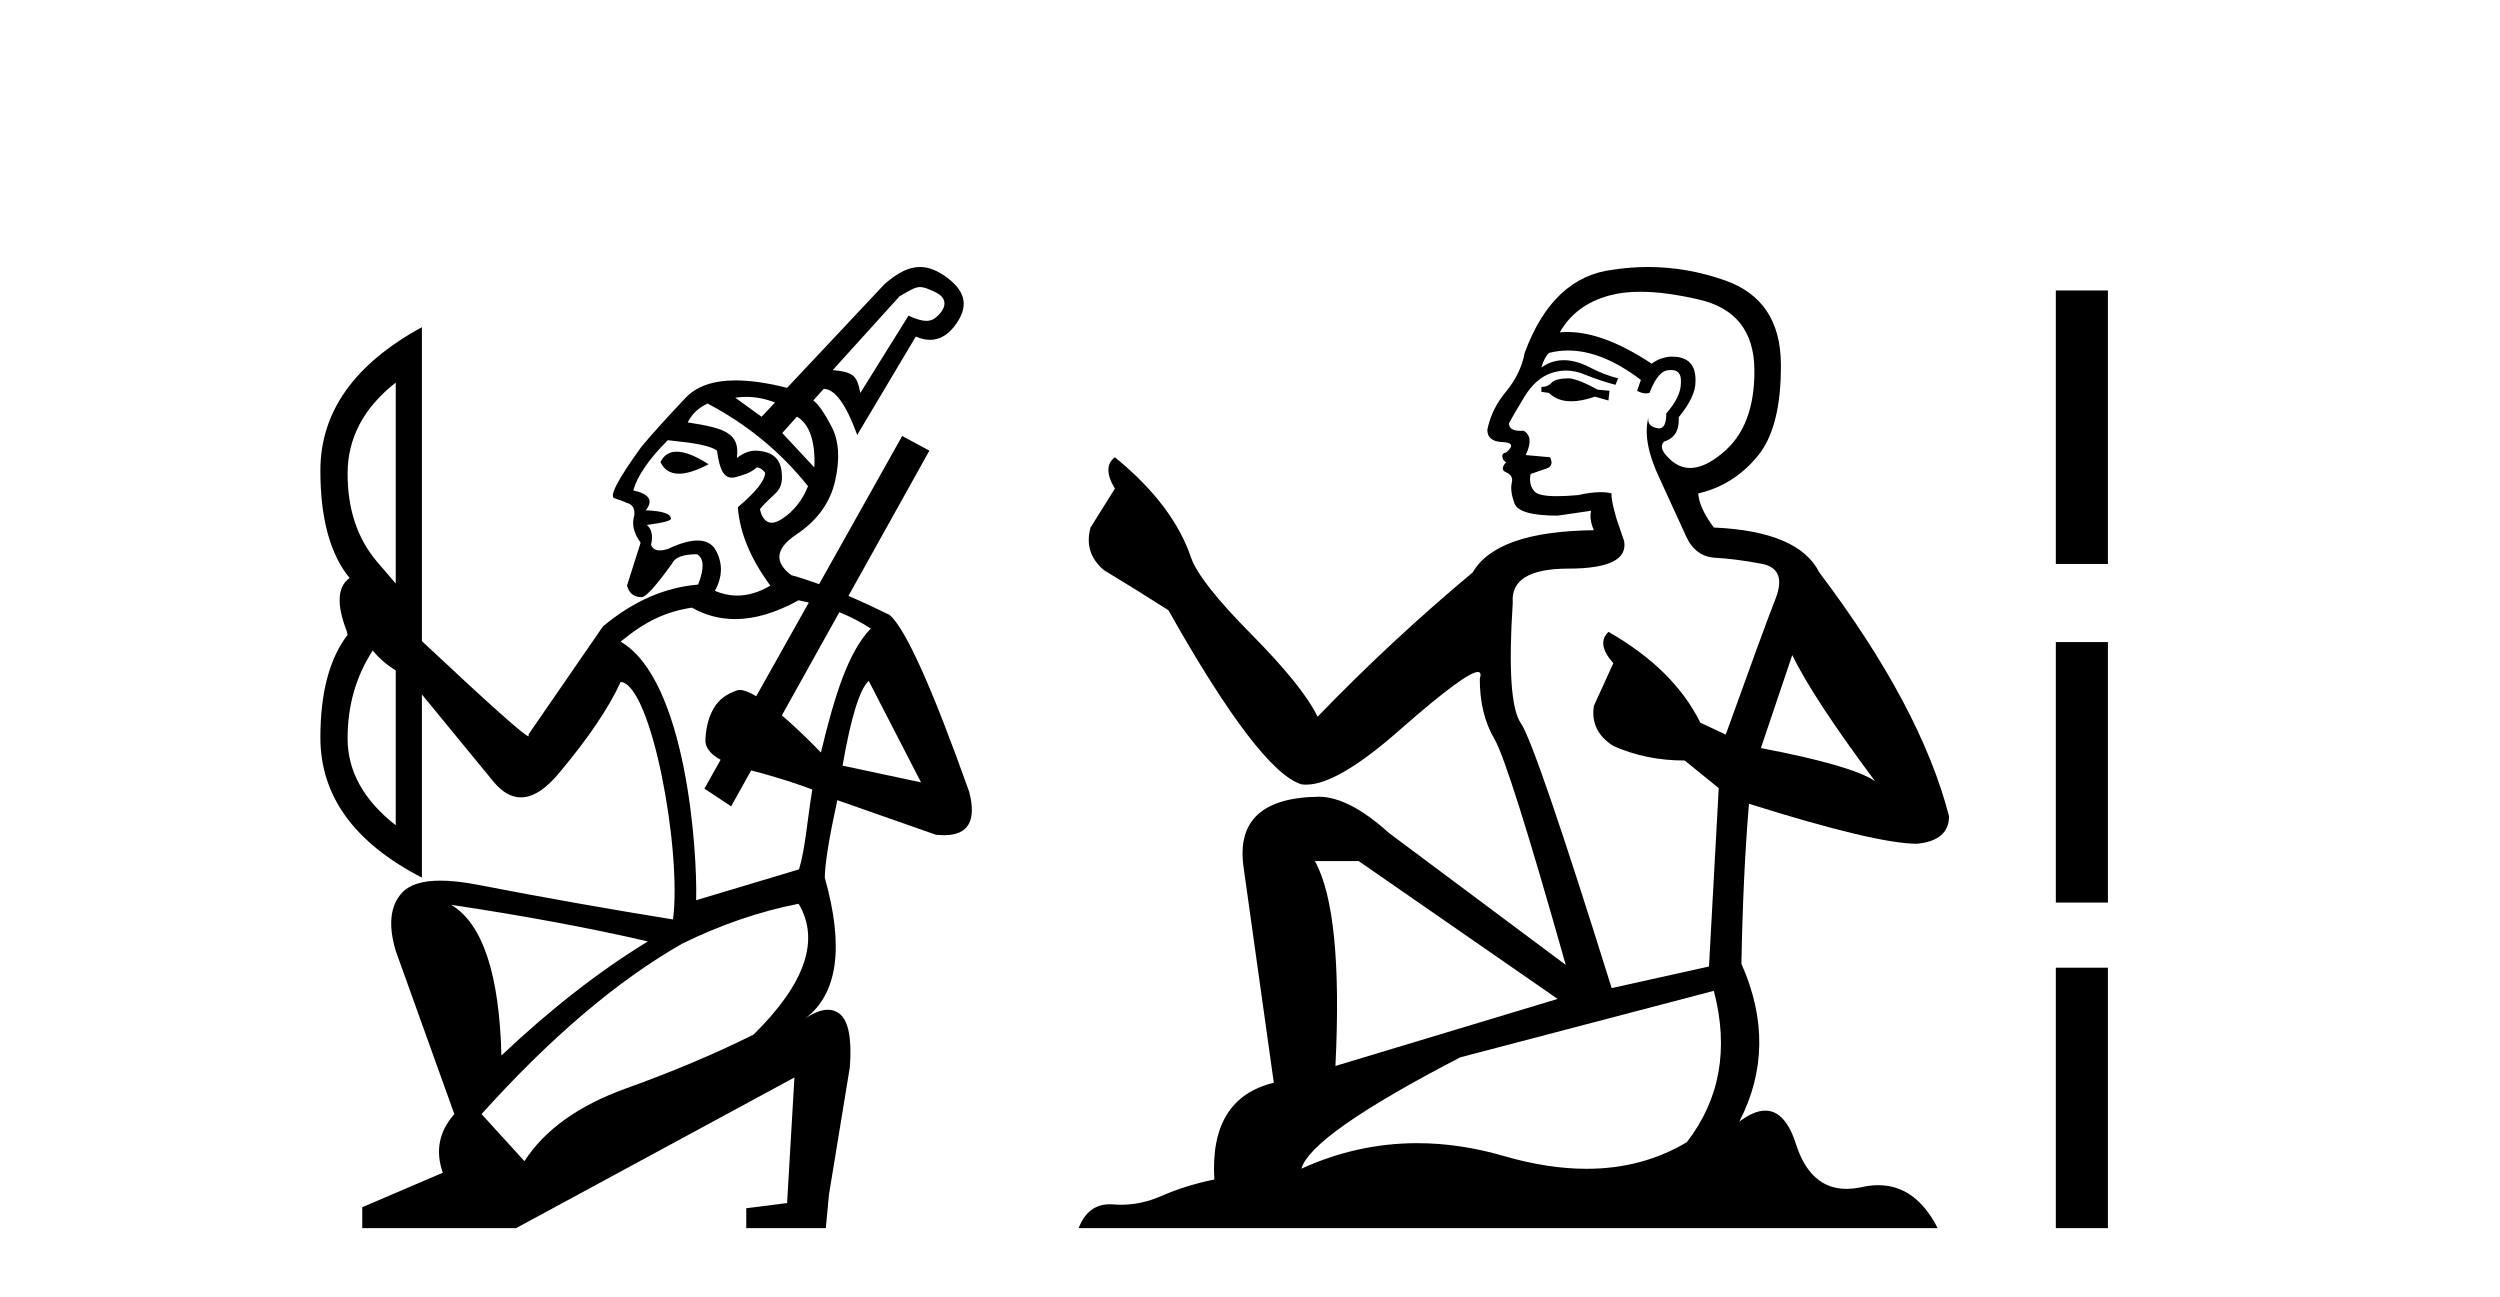
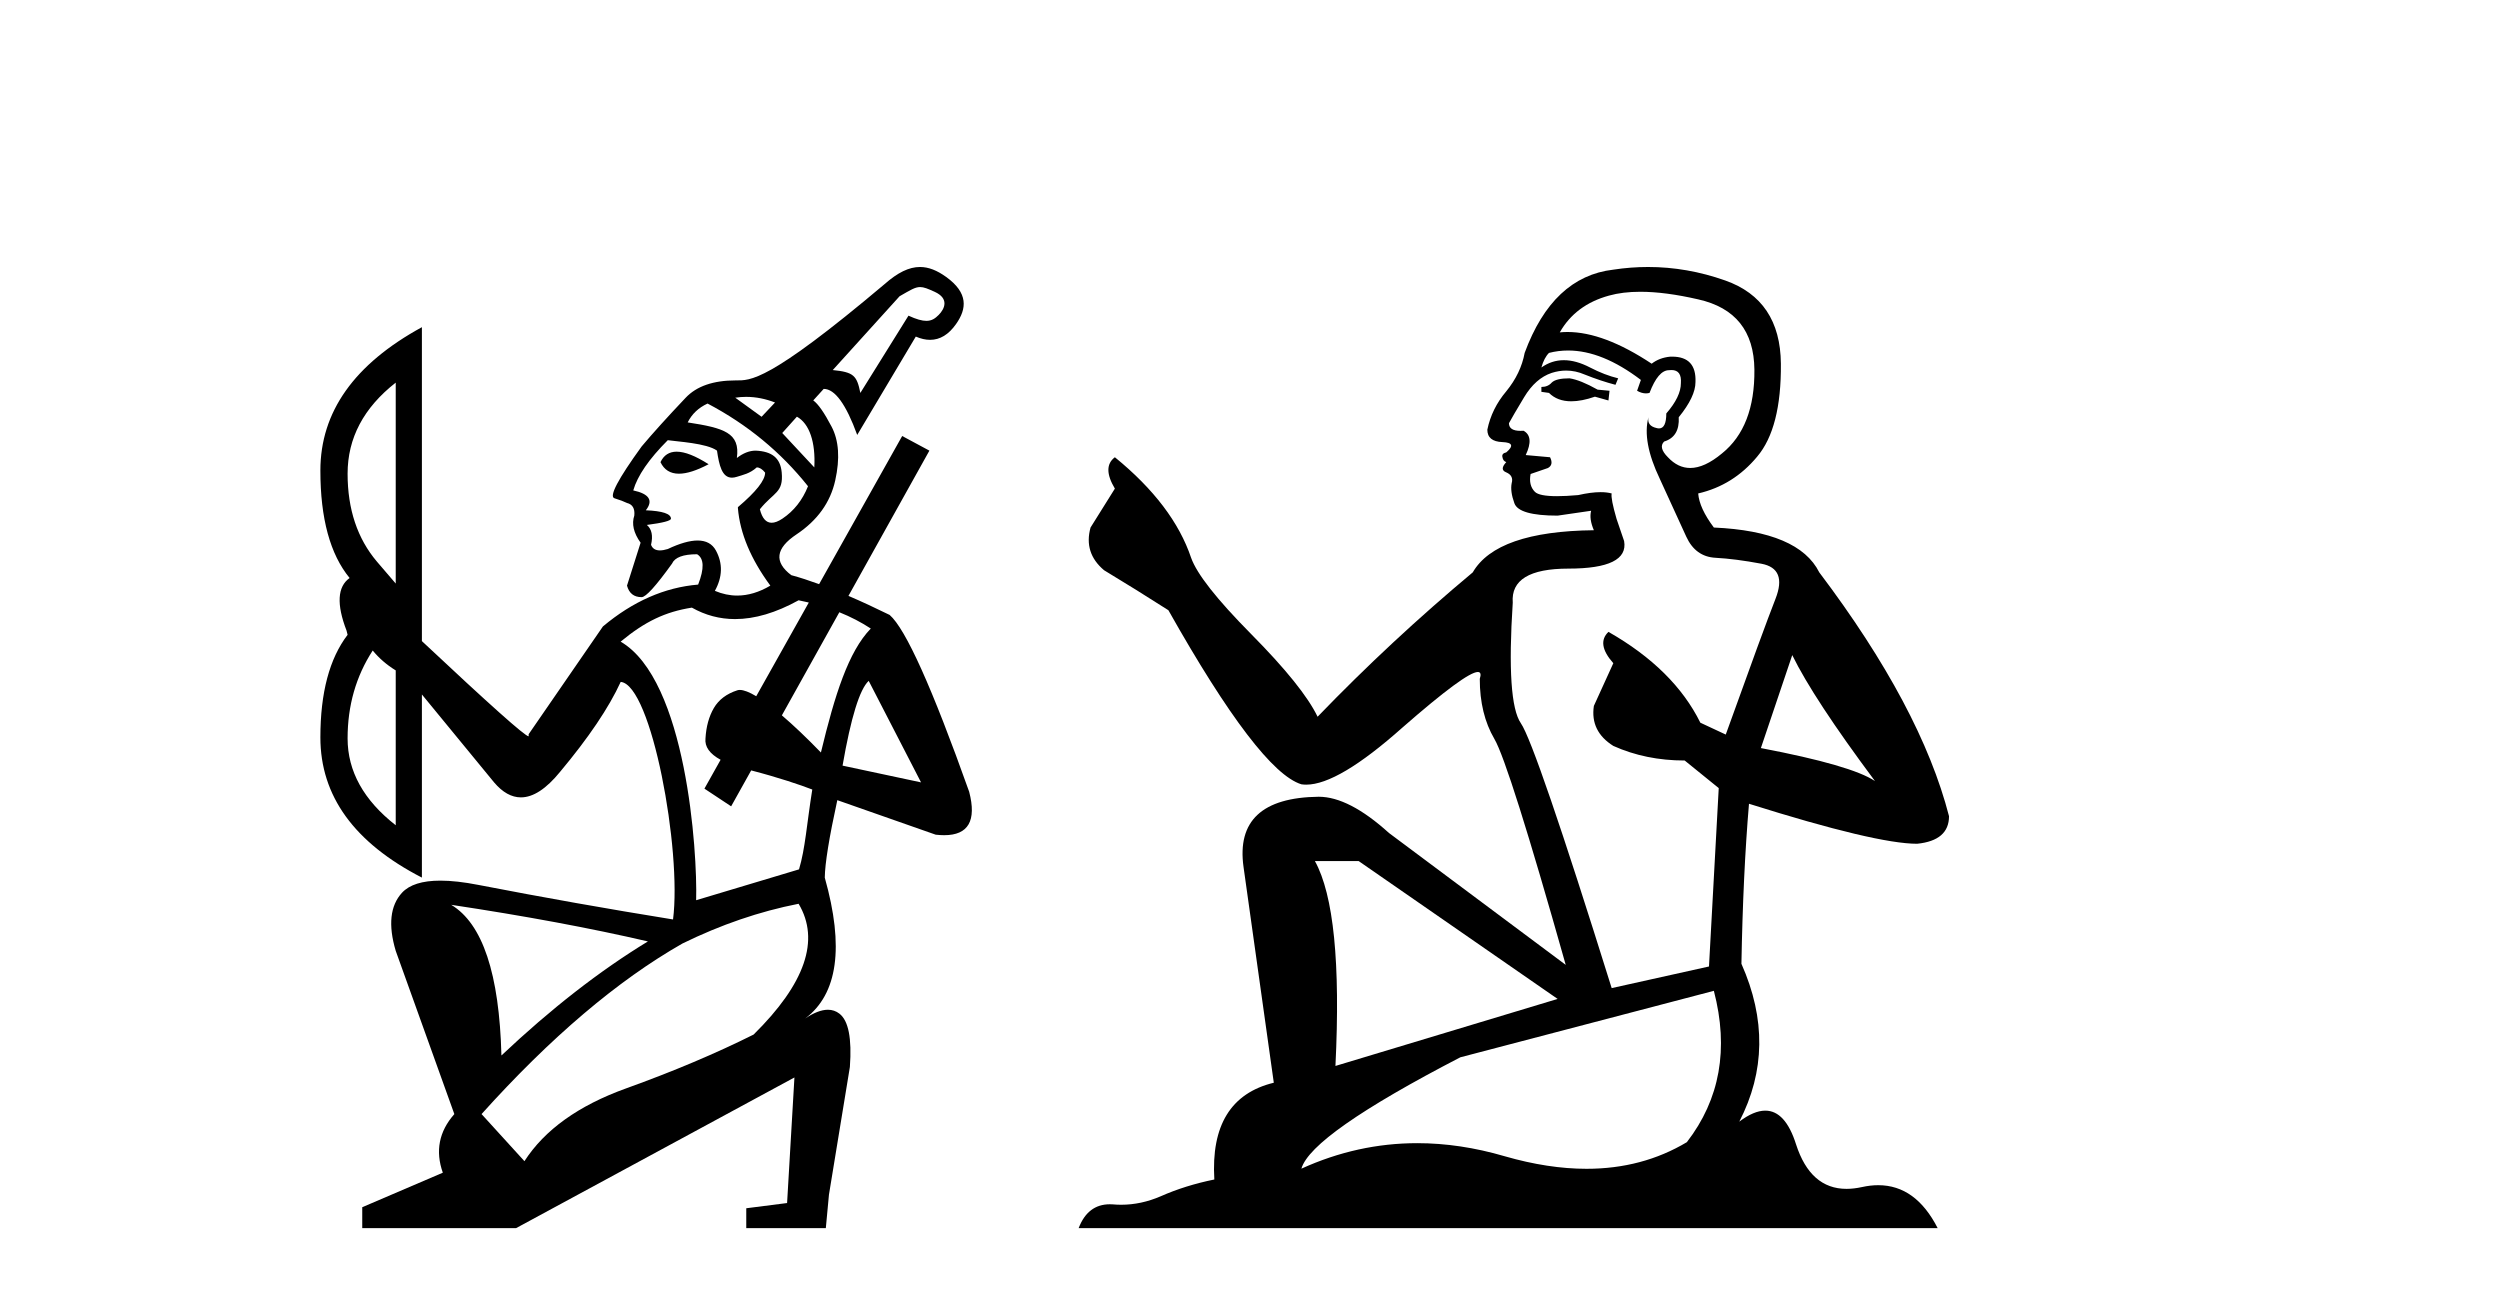
<svg xmlns="http://www.w3.org/2000/svg" width="79.0" height="41.0">
-   <path d="M 29.075 9.071 C 29.194 9.071 29.32 9.123 29.537 9.222 C 29.994 9.431 29.86 9.753 29.662 9.952 C 29.551 10.063 29.445 10.139 29.273 10.139 C 29.138 10.139 28.961 10.092 28.708 9.975 L 27.187 12.417 C 27.077 11.865 26.976 11.76 26.315 11.694 L 28.426 9.362 C 28.768 9.166 28.915 9.071 29.075 9.071 ZM 23.579 12.541 C 23.895 12.541 24.199 12.606 24.491 12.719 L 24.066 13.17 L 23.234 12.567 C 23.351 12.549 23.465 12.541 23.579 12.541 ZM 25.182 13.167 C 25.579 13.387 25.776 13.976 25.732 14.77 L 24.719 13.683 L 25.182 13.167 ZM 21.382 14.273 C 21.147 14.273 20.976 14.383 20.871 14.604 C 20.987 14.847 21.181 14.969 21.455 14.969 C 21.703 14.969 22.015 14.869 22.392 14.67 C 21.977 14.405 21.641 14.273 21.382 14.273 ZM 22.359 12.752 C 23.616 13.414 24.674 14.285 25.533 15.365 C 25.357 15.806 25.087 16.147 24.723 16.39 C 24.594 16.476 24.481 16.519 24.384 16.519 C 24.207 16.519 24.083 16.377 24.012 16.092 C 24.452 15.546 24.763 15.579 24.702 14.927 C 24.659 14.466 24.387 14.263 23.88 14.24 C 23.682 14.24 23.483 14.318 23.285 14.472 C 23.395 13.675 22.877 13.524 21.731 13.348 C 21.863 13.083 22.072 12.885 22.359 12.752 ZM 12.505 12.091 L 12.505 18.44 L 11.91 17.746 C 11.293 17.018 10.984 16.092 10.984 14.968 C 10.984 13.844 11.491 12.885 12.505 12.091 ZM 21.102 13.91 C 21.389 13.954 22.335 14.003 22.657 14.24 C 22.724 14.702 22.815 15.094 23.129 15.094 C 23.176 15.094 23.227 15.086 23.285 15.067 C 23.474 15.006 23.693 14.968 23.913 14.77 C 24.001 14.77 24.09 14.825 24.178 14.935 C 24.178 15.177 23.891 15.541 23.318 16.026 L 23.318 16.059 C 23.384 16.853 23.726 17.668 24.343 18.506 C 23.99 18.715 23.641 18.82 23.296 18.82 C 23.059 18.82 22.824 18.77 22.59 18.671 C 22.833 18.231 22.844 17.806 22.624 17.398 C 22.509 17.186 22.316 17.08 22.045 17.08 C 21.797 17.08 21.482 17.169 21.102 17.349 C 21.007 17.378 20.924 17.393 20.853 17.393 C 20.711 17.393 20.617 17.334 20.573 17.216 C 20.64 16.93 20.595 16.72 20.441 16.588 C 20.948 16.522 21.202 16.456 21.202 16.39 C 21.202 16.236 20.937 16.147 20.408 16.125 C 20.651 15.817 20.518 15.607 20.011 15.497 C 20.144 15.034 20.507 14.505 21.102 13.91 ZM 26.523 19.347 C 26.882 19.491 27.213 19.663 27.517 19.862 C 26.812 20.589 26.381 21.949 25.941 23.779 C 25.484 23.307 25.069 22.914 24.707 22.605 L 24.707 22.605 L 26.523 19.347 ZM 27.451 21.515 L 29.105 24.723 L 26.625 24.194 C 26.889 22.673 27.165 21.78 27.451 21.515 ZM 11.778 20.556 C 11.976 20.799 12.218 21.008 12.505 21.185 L 12.505 26.078 C 11.491 25.285 10.984 24.37 10.984 23.334 C 10.984 22.298 11.248 21.372 11.778 20.556 ZM 25.236 18.969 C 25.345 18.991 25.452 19.015 25.558 19.04 L 25.558 19.04 L 23.897 22.001 L 23.897 22.001 C 23.678 21.87 23.503 21.802 23.379 21.802 C 23.351 21.802 23.325 21.805 23.301 21.813 C 22.96 21.923 22.712 22.11 22.557 22.375 C 22.403 22.64 22.315 22.959 22.293 23.334 C 22.265 23.596 22.425 23.821 22.771 24.009 L 22.771 24.009 L 22.26 24.921 L 23.104 25.48 L 23.737 24.345 L 23.737 24.345 C 24.59 24.566 25.292 24.803 25.668 24.949 C 25.492 26.051 25.447 26.811 25.249 27.472 L 21.998 28.447 C 22.042 26.91 21.69 21.482 19.612 20.276 C 20.384 19.637 21.025 19.333 21.863 19.201 C 22.288 19.442 22.744 19.563 23.228 19.563 C 23.849 19.563 24.518 19.365 25.236 18.969 ZM 14.258 28.592 C 16.594 28.944 18.667 29.33 20.474 29.749 C 18.953 30.675 17.41 31.876 15.845 33.353 C 15.779 30.774 15.25 29.187 14.258 28.592 ZM 25.236 28.559 C 25.919 29.705 25.445 31.083 23.814 32.692 C 22.624 33.287 21.279 33.855 19.78 34.395 C 18.281 34.935 17.212 35.701 16.572 36.693 L 15.217 35.205 C 17.399 32.78 19.515 30.983 21.565 29.815 C 22.778 29.22 24.001 28.801 25.236 28.559 ZM 29.072 8.437 C 28.724 8.437 28.367 8.612 27.947 8.983 L 24.872 12.256 C 24.253 12.099 23.711 12.021 23.247 12.021 C 22.539 12.021 22.011 12.204 21.665 12.571 C 21.091 13.177 20.628 13.689 20.276 14.108 C 19.526 15.144 19.24 15.69 19.416 15.745 C 19.592 15.8 19.725 15.85 19.813 15.894 C 19.989 15.938 20.066 16.07 20.044 16.291 C 19.956 16.555 20.022 16.842 20.243 17.15 L 19.813 18.506 C 19.879 18.749 20.033 18.87 20.276 18.87 C 20.408 18.87 20.728 18.517 21.235 17.812 C 21.323 17.613 21.587 17.514 22.028 17.514 C 22.249 17.646 22.26 17.966 22.061 18.473 C 21.003 18.561 20 19.002 19.052 19.796 L 16.705 23.202 L 16.705 23.268 C 16.594 23.268 15.47 22.265 13.332 20.259 L 13.332 10.339 C 11.193 11.507 10.124 13.017 10.124 14.869 C 10.124 16.383 10.432 17.515 11.048 18.265 L 11.048 18.265 C 10.662 18.539 10.63 19.093 10.951 19.928 L 10.984 20.06 C 10.411 20.81 10.124 21.89 10.124 23.301 C 10.124 25.153 11.193 26.63 13.332 27.732 L 13.332 21.945 L 15.613 24.723 C 15.881 25.039 16.164 25.197 16.461 25.197 C 16.848 25.197 17.26 24.928 17.697 24.392 C 18.6 23.312 19.24 22.364 19.614 21.548 C 20.59 21.636 21.548 26.877 21.268 29.055 C 19.218 28.724 17.167 28.36 15.117 27.963 C 14.657 27.873 14.256 27.828 13.916 27.828 C 13.343 27.828 12.938 27.956 12.703 28.211 C 12.329 28.619 12.263 29.231 12.505 30.047 L 14.357 35.205 C 13.872 35.756 13.751 36.373 13.993 37.057 L 11.447 38.148 L 11.447 38.809 L 16.308 38.809 L 25.104 34.048 L 24.872 38.016 L 23.582 38.181 L 23.582 38.809 L 26.096 38.809 L 26.195 37.751 L 26.856 33.717 C 26.922 32.813 26.812 32.251 26.525 32.031 C 26.419 31.949 26.298 31.908 26.162 31.908 C 25.957 31.908 25.717 32 25.444 32.185 L 25.444 32.185 C 25.444 32.185 25.444 32.185 25.444 32.185 L 25.444 32.185 C 25.444 32.185 25.444 32.185 25.444 32.185 L 25.444 32.185 C 26.474 31.411 26.681 29.927 26.063 27.733 L 26.063 27.733 C 26.069 27.284 26.201 26.468 26.459 25.285 L 29.568 26.376 C 29.663 26.387 29.752 26.392 29.835 26.392 C 30.601 26.392 30.864 25.935 30.626 25.02 C 29.457 21.736 28.62 19.873 28.113 19.432 C 27.649 19.204 27.215 19.003 26.811 18.83 L 26.811 18.83 L 29.369 14.24 L 28.509 13.778 L 25.884 18.459 L 25.884 18.459 C 25.567 18.343 25.274 18.248 25.004 18.175 C 24.453 17.757 24.508 17.327 25.17 16.886 C 25.831 16.445 26.239 15.877 26.393 15.183 C 26.548 14.488 26.509 13.921 26.277 13.48 C 26.046 13.039 25.853 12.763 25.699 12.653 L 26.029 12.289 C 26.382 12.289 26.735 12.774 27.088 13.744 L 28.939 10.636 C 29.098 10.705 29.248 10.739 29.39 10.739 C 29.704 10.739 29.978 10.573 30.212 10.239 C 30.554 9.754 30.601 9.258 29.898 8.751 C 29.611 8.545 29.345 8.437 29.072 8.437 Z" style="fill:#000000;stroke:none" />
+   <path d="M 29.075 9.071 C 29.194 9.071 29.32 9.123 29.537 9.222 C 29.994 9.431 29.86 9.753 29.662 9.952 C 29.551 10.063 29.445 10.139 29.273 10.139 C 29.138 10.139 28.961 10.092 28.708 9.975 L 27.187 12.417 C 27.077 11.865 26.976 11.76 26.315 11.694 L 28.426 9.362 C 28.768 9.166 28.915 9.071 29.075 9.071 ZM 23.579 12.541 C 23.895 12.541 24.199 12.606 24.491 12.719 L 24.066 13.17 L 23.234 12.567 C 23.351 12.549 23.465 12.541 23.579 12.541 ZM 25.182 13.167 C 25.579 13.387 25.776 13.976 25.732 14.77 L 24.719 13.683 L 25.182 13.167 ZM 21.382 14.273 C 21.147 14.273 20.976 14.383 20.871 14.604 C 20.987 14.847 21.181 14.969 21.455 14.969 C 21.703 14.969 22.015 14.869 22.392 14.67 C 21.977 14.405 21.641 14.273 21.382 14.273 ZM 22.359 12.752 C 23.616 13.414 24.674 14.285 25.533 15.365 C 25.357 15.806 25.087 16.147 24.723 16.39 C 24.594 16.476 24.481 16.519 24.384 16.519 C 24.207 16.519 24.083 16.377 24.012 16.092 C 24.452 15.546 24.763 15.579 24.702 14.927 C 24.659 14.466 24.387 14.263 23.88 14.24 C 23.682 14.24 23.483 14.318 23.285 14.472 C 23.395 13.675 22.877 13.524 21.731 13.348 C 21.863 13.083 22.072 12.885 22.359 12.752 ZM 12.505 12.091 L 12.505 18.44 L 11.91 17.746 C 11.293 17.018 10.984 16.092 10.984 14.968 C 10.984 13.844 11.491 12.885 12.505 12.091 ZM 21.102 13.91 C 21.389 13.954 22.335 14.003 22.657 14.24 C 22.724 14.702 22.815 15.094 23.129 15.094 C 23.176 15.094 23.227 15.086 23.285 15.067 C 23.474 15.006 23.693 14.968 23.913 14.77 C 24.001 14.77 24.09 14.825 24.178 14.935 C 24.178 15.177 23.891 15.541 23.318 16.026 L 23.318 16.059 C 23.384 16.853 23.726 17.668 24.343 18.506 C 23.99 18.715 23.641 18.82 23.296 18.82 C 23.059 18.82 22.824 18.77 22.59 18.671 C 22.833 18.231 22.844 17.806 22.624 17.398 C 22.509 17.186 22.316 17.08 22.045 17.08 C 21.797 17.08 21.482 17.169 21.102 17.349 C 21.007 17.378 20.924 17.393 20.853 17.393 C 20.711 17.393 20.617 17.334 20.573 17.216 C 20.64 16.93 20.595 16.72 20.441 16.588 C 20.948 16.522 21.202 16.456 21.202 16.39 C 21.202 16.236 20.937 16.147 20.408 16.125 C 20.651 15.817 20.518 15.607 20.011 15.497 C 20.144 15.034 20.507 14.505 21.102 13.91 ZM 26.523 19.347 C 26.882 19.491 27.213 19.663 27.517 19.862 C 26.812 20.589 26.381 21.949 25.941 23.779 C 25.484 23.307 25.069 22.914 24.707 22.605 L 24.707 22.605 L 26.523 19.347 ZM 27.451 21.515 L 29.105 24.723 L 26.625 24.194 C 26.889 22.673 27.165 21.78 27.451 21.515 ZM 11.778 20.556 C 11.976 20.799 12.218 21.008 12.505 21.185 L 12.505 26.078 C 11.491 25.285 10.984 24.37 10.984 23.334 C 10.984 22.298 11.248 21.372 11.778 20.556 ZM 25.236 18.969 C 25.345 18.991 25.452 19.015 25.558 19.04 L 25.558 19.04 L 23.897 22.001 L 23.897 22.001 C 23.678 21.87 23.503 21.802 23.379 21.802 C 23.351 21.802 23.325 21.805 23.301 21.813 C 22.96 21.923 22.712 22.11 22.557 22.375 C 22.403 22.64 22.315 22.959 22.293 23.334 C 22.265 23.596 22.425 23.821 22.771 24.009 L 22.771 24.009 L 22.26 24.921 L 23.104 25.48 L 23.737 24.345 L 23.737 24.345 C 24.59 24.566 25.292 24.803 25.668 24.949 C 25.492 26.051 25.447 26.811 25.249 27.472 L 21.998 28.447 C 22.042 26.91 21.69 21.482 19.612 20.276 C 20.384 19.637 21.025 19.333 21.863 19.201 C 22.288 19.442 22.744 19.563 23.228 19.563 C 23.849 19.563 24.518 19.365 25.236 18.969 ZM 14.258 28.592 C 16.594 28.944 18.667 29.33 20.474 29.749 C 18.953 30.675 17.41 31.876 15.845 33.353 C 15.779 30.774 15.25 29.187 14.258 28.592 ZM 25.236 28.559 C 25.919 29.705 25.445 31.083 23.814 32.692 C 22.624 33.287 21.279 33.855 19.78 34.395 C 18.281 34.935 17.212 35.701 16.572 36.693 L 15.217 35.205 C 17.399 32.78 19.515 30.983 21.565 29.815 C 22.778 29.22 24.001 28.801 25.236 28.559 ZM 29.072 8.437 C 28.724 8.437 28.367 8.612 27.947 8.983 C 24.253 12.099 23.711 12.021 23.247 12.021 C 22.539 12.021 22.011 12.204 21.665 12.571 C 21.091 13.177 20.628 13.689 20.276 14.108 C 19.526 15.144 19.24 15.69 19.416 15.745 C 19.592 15.8 19.725 15.85 19.813 15.894 C 19.989 15.938 20.066 16.07 20.044 16.291 C 19.956 16.555 20.022 16.842 20.243 17.15 L 19.813 18.506 C 19.879 18.749 20.033 18.87 20.276 18.87 C 20.408 18.87 20.728 18.517 21.235 17.812 C 21.323 17.613 21.587 17.514 22.028 17.514 C 22.249 17.646 22.26 17.966 22.061 18.473 C 21.003 18.561 20 19.002 19.052 19.796 L 16.705 23.202 L 16.705 23.268 C 16.594 23.268 15.47 22.265 13.332 20.259 L 13.332 10.339 C 11.193 11.507 10.124 13.017 10.124 14.869 C 10.124 16.383 10.432 17.515 11.048 18.265 L 11.048 18.265 C 10.662 18.539 10.63 19.093 10.951 19.928 L 10.984 20.06 C 10.411 20.81 10.124 21.89 10.124 23.301 C 10.124 25.153 11.193 26.63 13.332 27.732 L 13.332 21.945 L 15.613 24.723 C 15.881 25.039 16.164 25.197 16.461 25.197 C 16.848 25.197 17.26 24.928 17.697 24.392 C 18.6 23.312 19.24 22.364 19.614 21.548 C 20.59 21.636 21.548 26.877 21.268 29.055 C 19.218 28.724 17.167 28.36 15.117 27.963 C 14.657 27.873 14.256 27.828 13.916 27.828 C 13.343 27.828 12.938 27.956 12.703 28.211 C 12.329 28.619 12.263 29.231 12.505 30.047 L 14.357 35.205 C 13.872 35.756 13.751 36.373 13.993 37.057 L 11.447 38.148 L 11.447 38.809 L 16.308 38.809 L 25.104 34.048 L 24.872 38.016 L 23.582 38.181 L 23.582 38.809 L 26.096 38.809 L 26.195 37.751 L 26.856 33.717 C 26.922 32.813 26.812 32.251 26.525 32.031 C 26.419 31.949 26.298 31.908 26.162 31.908 C 25.957 31.908 25.717 32 25.444 32.185 L 25.444 32.185 C 25.444 32.185 25.444 32.185 25.444 32.185 L 25.444 32.185 C 25.444 32.185 25.444 32.185 25.444 32.185 L 25.444 32.185 C 26.474 31.411 26.681 29.927 26.063 27.733 L 26.063 27.733 C 26.069 27.284 26.201 26.468 26.459 25.285 L 29.568 26.376 C 29.663 26.387 29.752 26.392 29.835 26.392 C 30.601 26.392 30.864 25.935 30.626 25.02 C 29.457 21.736 28.62 19.873 28.113 19.432 C 27.649 19.204 27.215 19.003 26.811 18.83 L 26.811 18.83 L 29.369 14.24 L 28.509 13.778 L 25.884 18.459 L 25.884 18.459 C 25.567 18.343 25.274 18.248 25.004 18.175 C 24.453 17.757 24.508 17.327 25.17 16.886 C 25.831 16.445 26.239 15.877 26.393 15.183 C 26.548 14.488 26.509 13.921 26.277 13.48 C 26.046 13.039 25.853 12.763 25.699 12.653 L 26.029 12.289 C 26.382 12.289 26.735 12.774 27.088 13.744 L 28.939 10.636 C 29.098 10.705 29.248 10.739 29.39 10.739 C 29.704 10.739 29.978 10.573 30.212 10.239 C 30.554 9.754 30.601 9.258 29.898 8.751 C 29.611 8.545 29.345 8.437 29.072 8.437 Z" style="fill:#000000;stroke:none" />
  <path d="M 49.597 11.955 Q 49.17 11.955 49.033 12.091 Q 48.913 12.228 48.708 12.228 L 48.708 12.382 L 48.948 12.416 Q 49.213 12.681 49.652 12.681 Q 49.978 12.681 50.4 12.535 L 50.827 12.655 L 50.861 12.348 L 50.485 12.313 Q 49.938 12.006 49.597 11.955 ZM 51.834 9.22 Q 52.623 9.22 53.663 9.46 Q 55.422 9.853 55.439 11.681 Q 55.456 13.492 54.414 14.329 Q 53.863 14.788 53.411 14.788 Q 53.022 14.788 52.706 14.449 Q 52.398 14.141 52.586 13.953 Q 53.082 13.8 53.048 13.185 Q 53.577 12.535 53.577 12.074 Q 53.61 11.27 52.839 11.27 Q 52.807 11.27 52.774 11.271 Q 52.433 11.305 52.193 11.493 Q 50.682 10.491 49.533 10.491 Q 49.409 10.491 49.289 10.503 L 49.289 10.503 Q 49.785 9.631 50.844 9.341 Q 51.276 9.22 51.834 9.22 ZM 56.635 20.701 Q 57.301 22.068 59.249 24.682 Q 58.514 24.186 55.644 23.639 L 56.635 20.701 ZM 49.552 11.076 Q 50.629 11.076 51.852 12.006 L 51.732 12.348 Q 51.876 12.431 52.011 12.431 Q 52.069 12.431 52.125 12.416 Q 52.398 11.698 52.74 11.698 Q 52.781 11.693 52.818 11.693 Q 53.147 11.693 53.116 12.108 Q 53.116 12.535 52.655 13.065 Q 52.655 13.538 52.425 13.538 Q 52.389 13.538 52.347 13.526 Q 52.04 13.458 52.091 13.185 L 52.091 13.185 Q 51.886 13.953 52.45 15.132 Q 52.996 16.328 53.287 16.96 Q 53.577 17.592 54.209 17.626 Q 54.841 17.66 55.661 17.814 Q 56.481 17.968 56.105 18.925 Q 55.73 19.881 54.534 23.212 L 53.731 22.837 Q 52.894 21.145 50.827 19.967 L 50.827 19.967 Q 50.434 20.342 50.981 20.957 L 50.366 22.307 Q 50.246 23.11 50.981 23.571 Q 52.006 24.032 53.236 24.032 L 54.312 24.904 L 54.004 30.541 L 50.929 31.224 Q 48.521 23.52 48.059 22.854 Q 47.598 22.187 47.803 19.044 Q 47.718 17.968 49.563 17.968 Q 51.476 17.968 51.322 17.097 L 51.083 16.396 Q 50.895 15.747 50.929 15.593 Q 50.779 15.552 50.579 15.552 Q 50.28 15.552 49.87 15.645 Q 49.483 15.679 49.202 15.679 Q 48.64 15.679 48.503 15.542 Q 48.298 15.337 48.367 14.978 L 48.913 14.79 Q 49.101 14.688 48.982 14.449 L 48.213 14.38 Q 48.486 13.8 48.145 13.612 Q 48.093 13.615 48.048 13.615 Q 47.683 13.615 47.683 13.373 Q 47.803 13.15 48.162 12.553 Q 48.521 11.955 49.033 11.784 Q 49.263 11.71 49.49 11.71 Q 49.785 11.71 50.075 11.835 Q 50.588 12.04 51.049 12.16 L 51.134 11.955 Q 50.707 11.852 50.246 11.613 Q 49.802 11.382 49.417 11.382 Q 49.033 11.382 48.708 11.613 Q 48.794 11.305 48.948 11.152 Q 49.244 11.076 49.552 11.076 ZM 42.934 27.21 L 49.221 31.566 L 42.2 33.684 Q 42.439 28.816 41.551 27.21 ZM 54.158 31.31 Q 54.875 34.06 53.304 36.093 Q 51.896 36.934 50.134 36.934 Q 48.924 36.934 47.547 36.537 Q 46.135 36.124 44.784 36.124 Q 42.896 36.124 41.124 36.93 Q 41.431 35.854 46.146 33.411 L 54.158 31.31 ZM 52.08 8.437 Q 51.532 8.437 50.981 8.521 Q 49.067 8.743 48.179 11.152 Q 48.059 11.801 47.598 12.365 Q 47.137 12.911 47 13.578 Q 47 13.953 47.478 13.97 Q 47.957 13.988 47.598 14.295 Q 47.444 14.329 47.478 14.449 Q 47.496 14.568 47.598 14.603 Q 47.376 14.842 47.598 14.927 Q 47.837 15.03 47.769 15.269 Q 47.718 15.525 47.854 15.901 Q 47.991 16.294 49.221 16.294 L 50.28 16.14 L 50.28 16.14 Q 50.212 16.396 50.366 16.755 Q 47.291 16.789 46.539 18.087 Q 43.959 20.24 41.636 22.649 Q 41.175 21.692 39.535 20.035 Q 37.912 18.395 37.639 17.626 Q 37.075 15.952 35.23 14.449 Q 34.82 14.756 35.23 15.44 L 34.461 16.67 Q 34.239 17.472 34.888 18.019 Q 35.879 18.617 36.921 19.283 Q 39.791 24.374 41.124 24.784 Q 41.197 24.795 41.277 24.795 Q 42.291 24.795 44.318 22.99 Q 46.326 21.235 46.7 21.235 Q 46.832 21.235 46.761 21.453 Q 46.761 22.563 47.222 23.349 Q 47.683 24.135 49.477 30.49 L 43.891 26.322 Q 42.627 25.177 41.67 25.177 Q 38.988 25.211 39.296 27.398 L 40.252 34.214 Q 38.219 34.709 38.373 37.272 Q 37.451 37.46 36.682 37.801 Q 36.061 38.07 35.428 38.07 Q 35.295 38.07 35.162 38.058 Q 35.115 38.055 35.071 38.055 Q 34.374 38.055 34.085 38.809 L 61.23 38.809 Q 60.538 37.452 59.354 37.452 Q 59.107 37.452 58.839 37.511 Q 58.58 37.568 58.35 37.568 Q 57.209 37.568 56.755 36.161 Q 56.418 35.096 55.783 35.096 Q 55.421 35.096 54.961 35.444 Q 56.191 33.069 55.029 30.456 Q 55.08 27.62 55.268 25.399 Q 59.283 26.663 60.581 26.663 Q 61.589 26.561 61.589 25.792 Q 60.701 22.341 57.489 18.087 Q 56.84 16.789 54.158 16.67 Q 53.697 16.055 53.663 15.593 Q 54.773 15.337 55.525 14.432 Q 56.293 13.526 56.276 11.493 Q 56.259 9.478 54.517 8.863 Q 53.31 8.437 52.08 8.437 Z" style="fill:#000000;stroke:none" />
-   <path d="M 64.964 9.179 L 64.964 17.821 L 66.61 17.821 L 66.61 9.179 L 64.964 9.179 M 64.964 20.29 L 64.964 28.521 L 66.61 28.521 L 66.61 20.29 L 64.964 20.29 M 64.964 30.579 L 64.964 38.809 L 66.61 38.809 L 66.61 30.579 L 64.964 30.579 Z" style="fill:#000000;stroke:none" />
</svg>